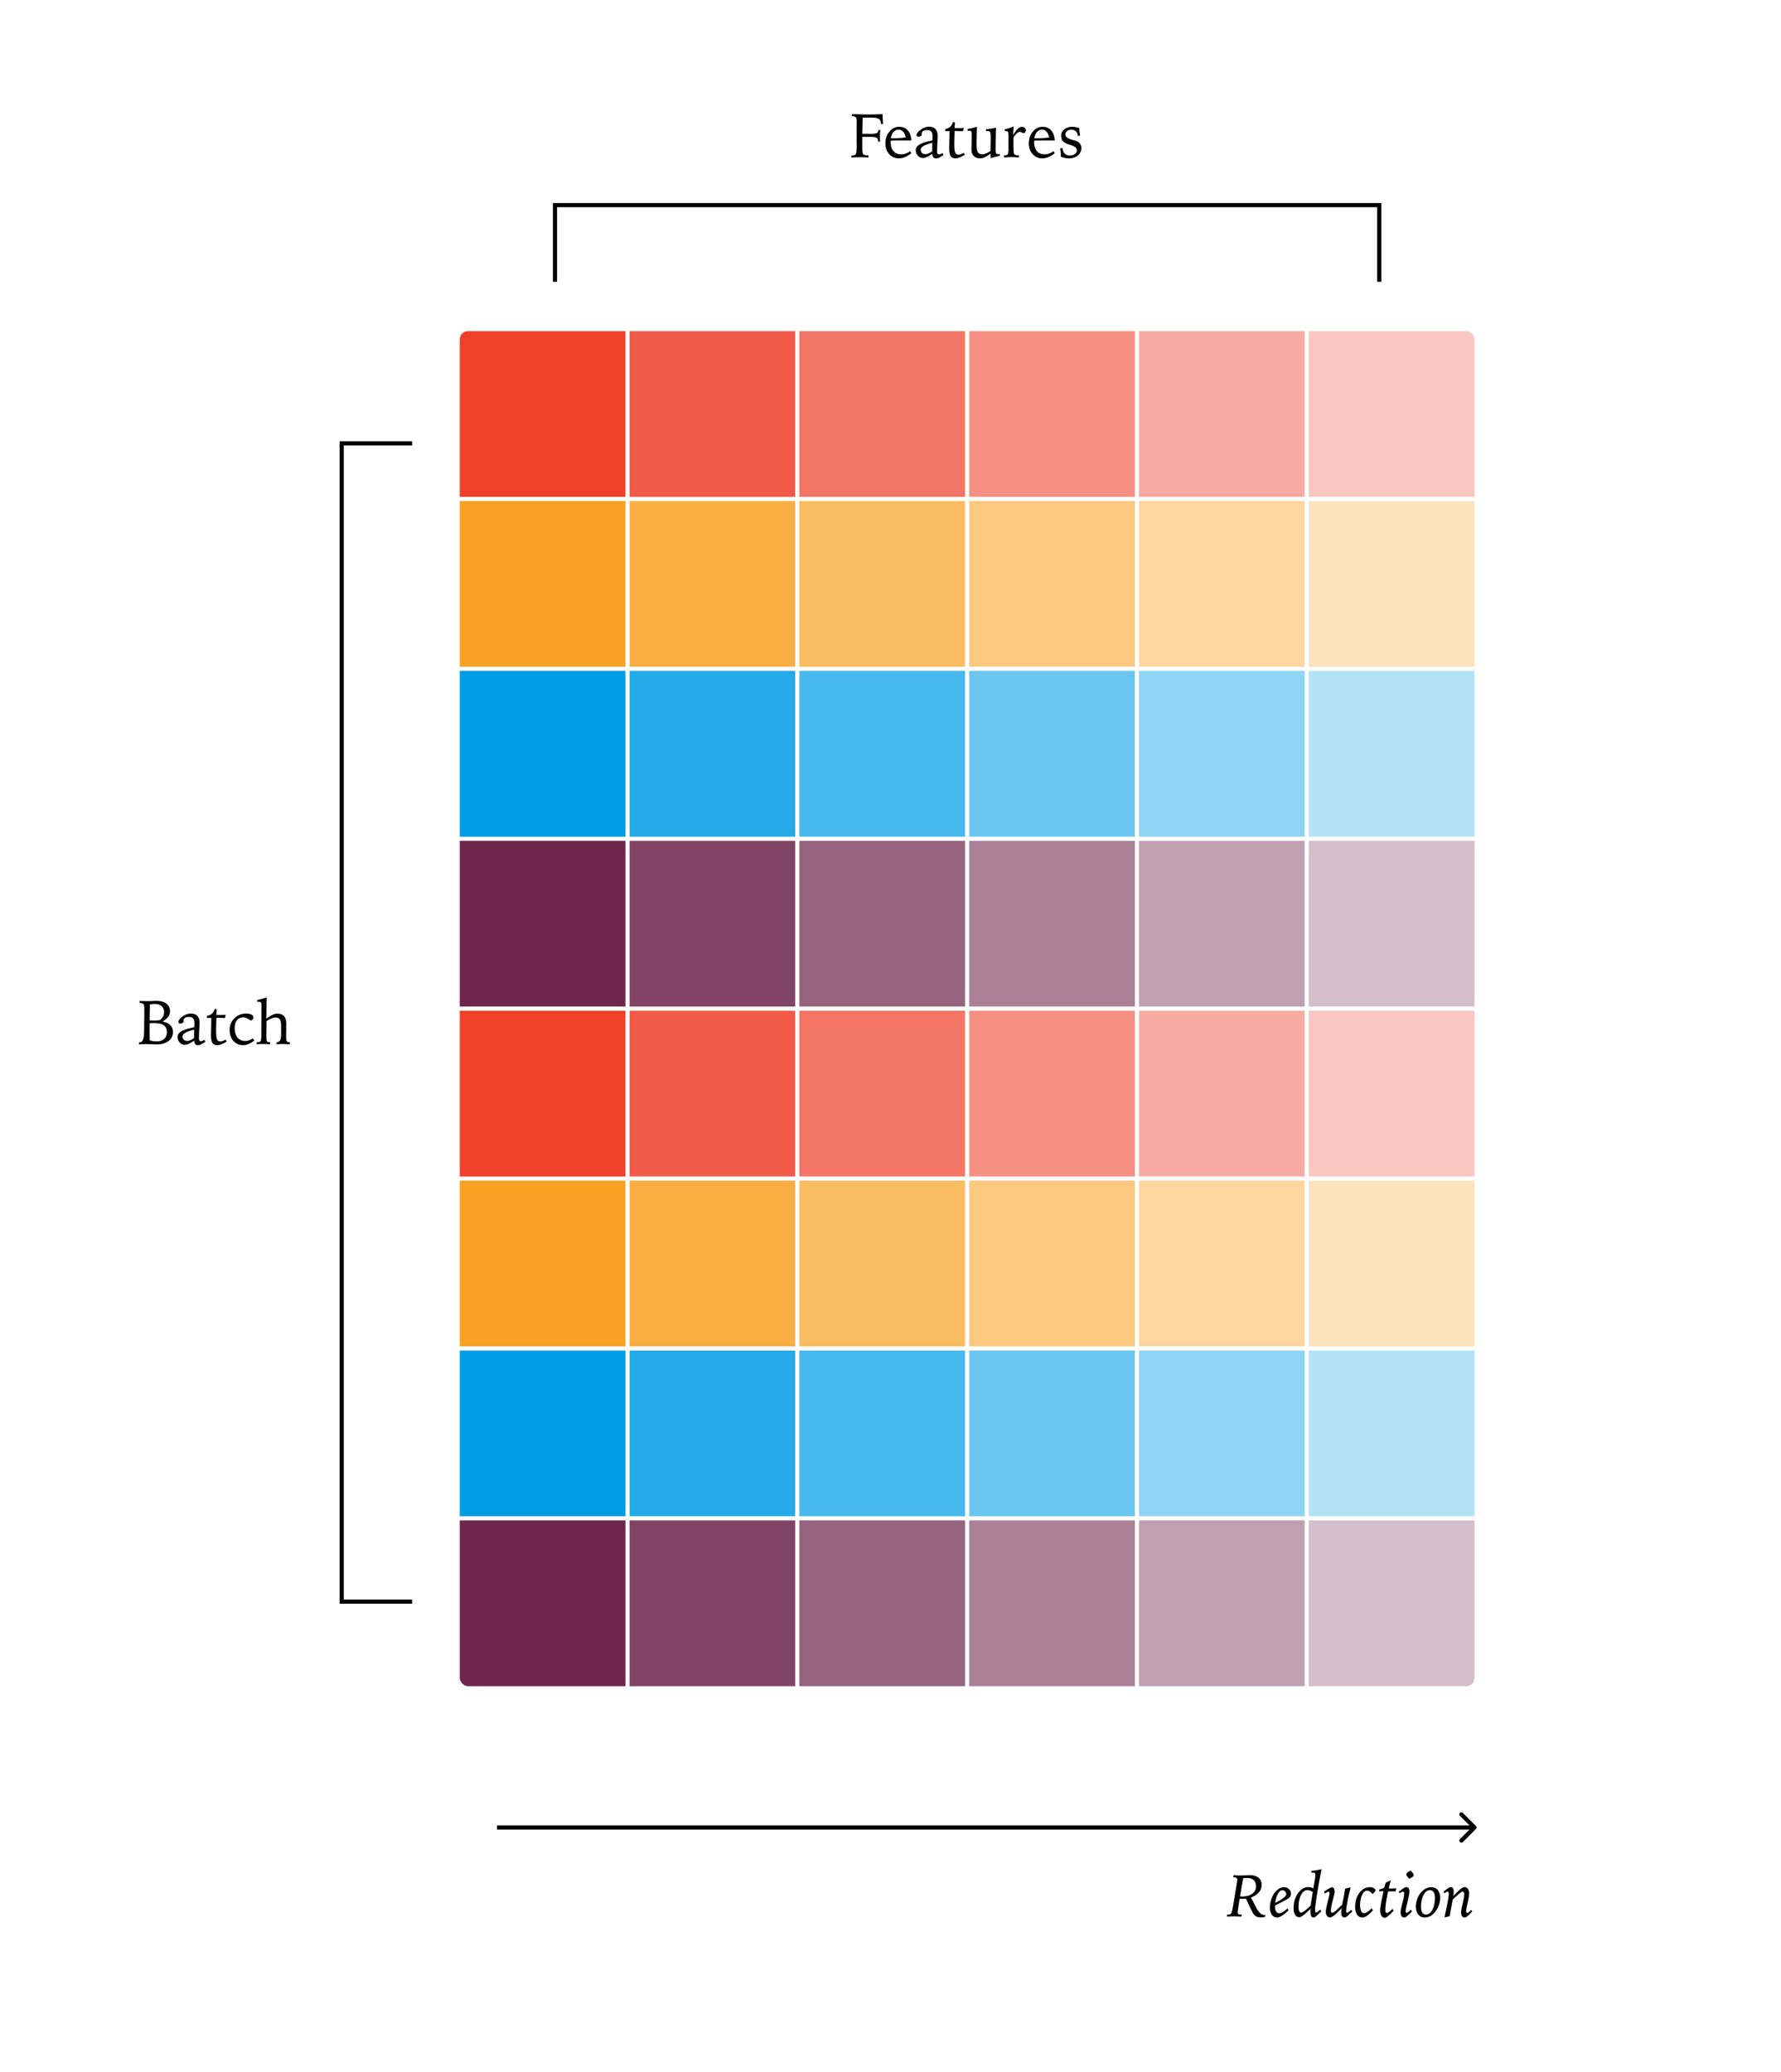
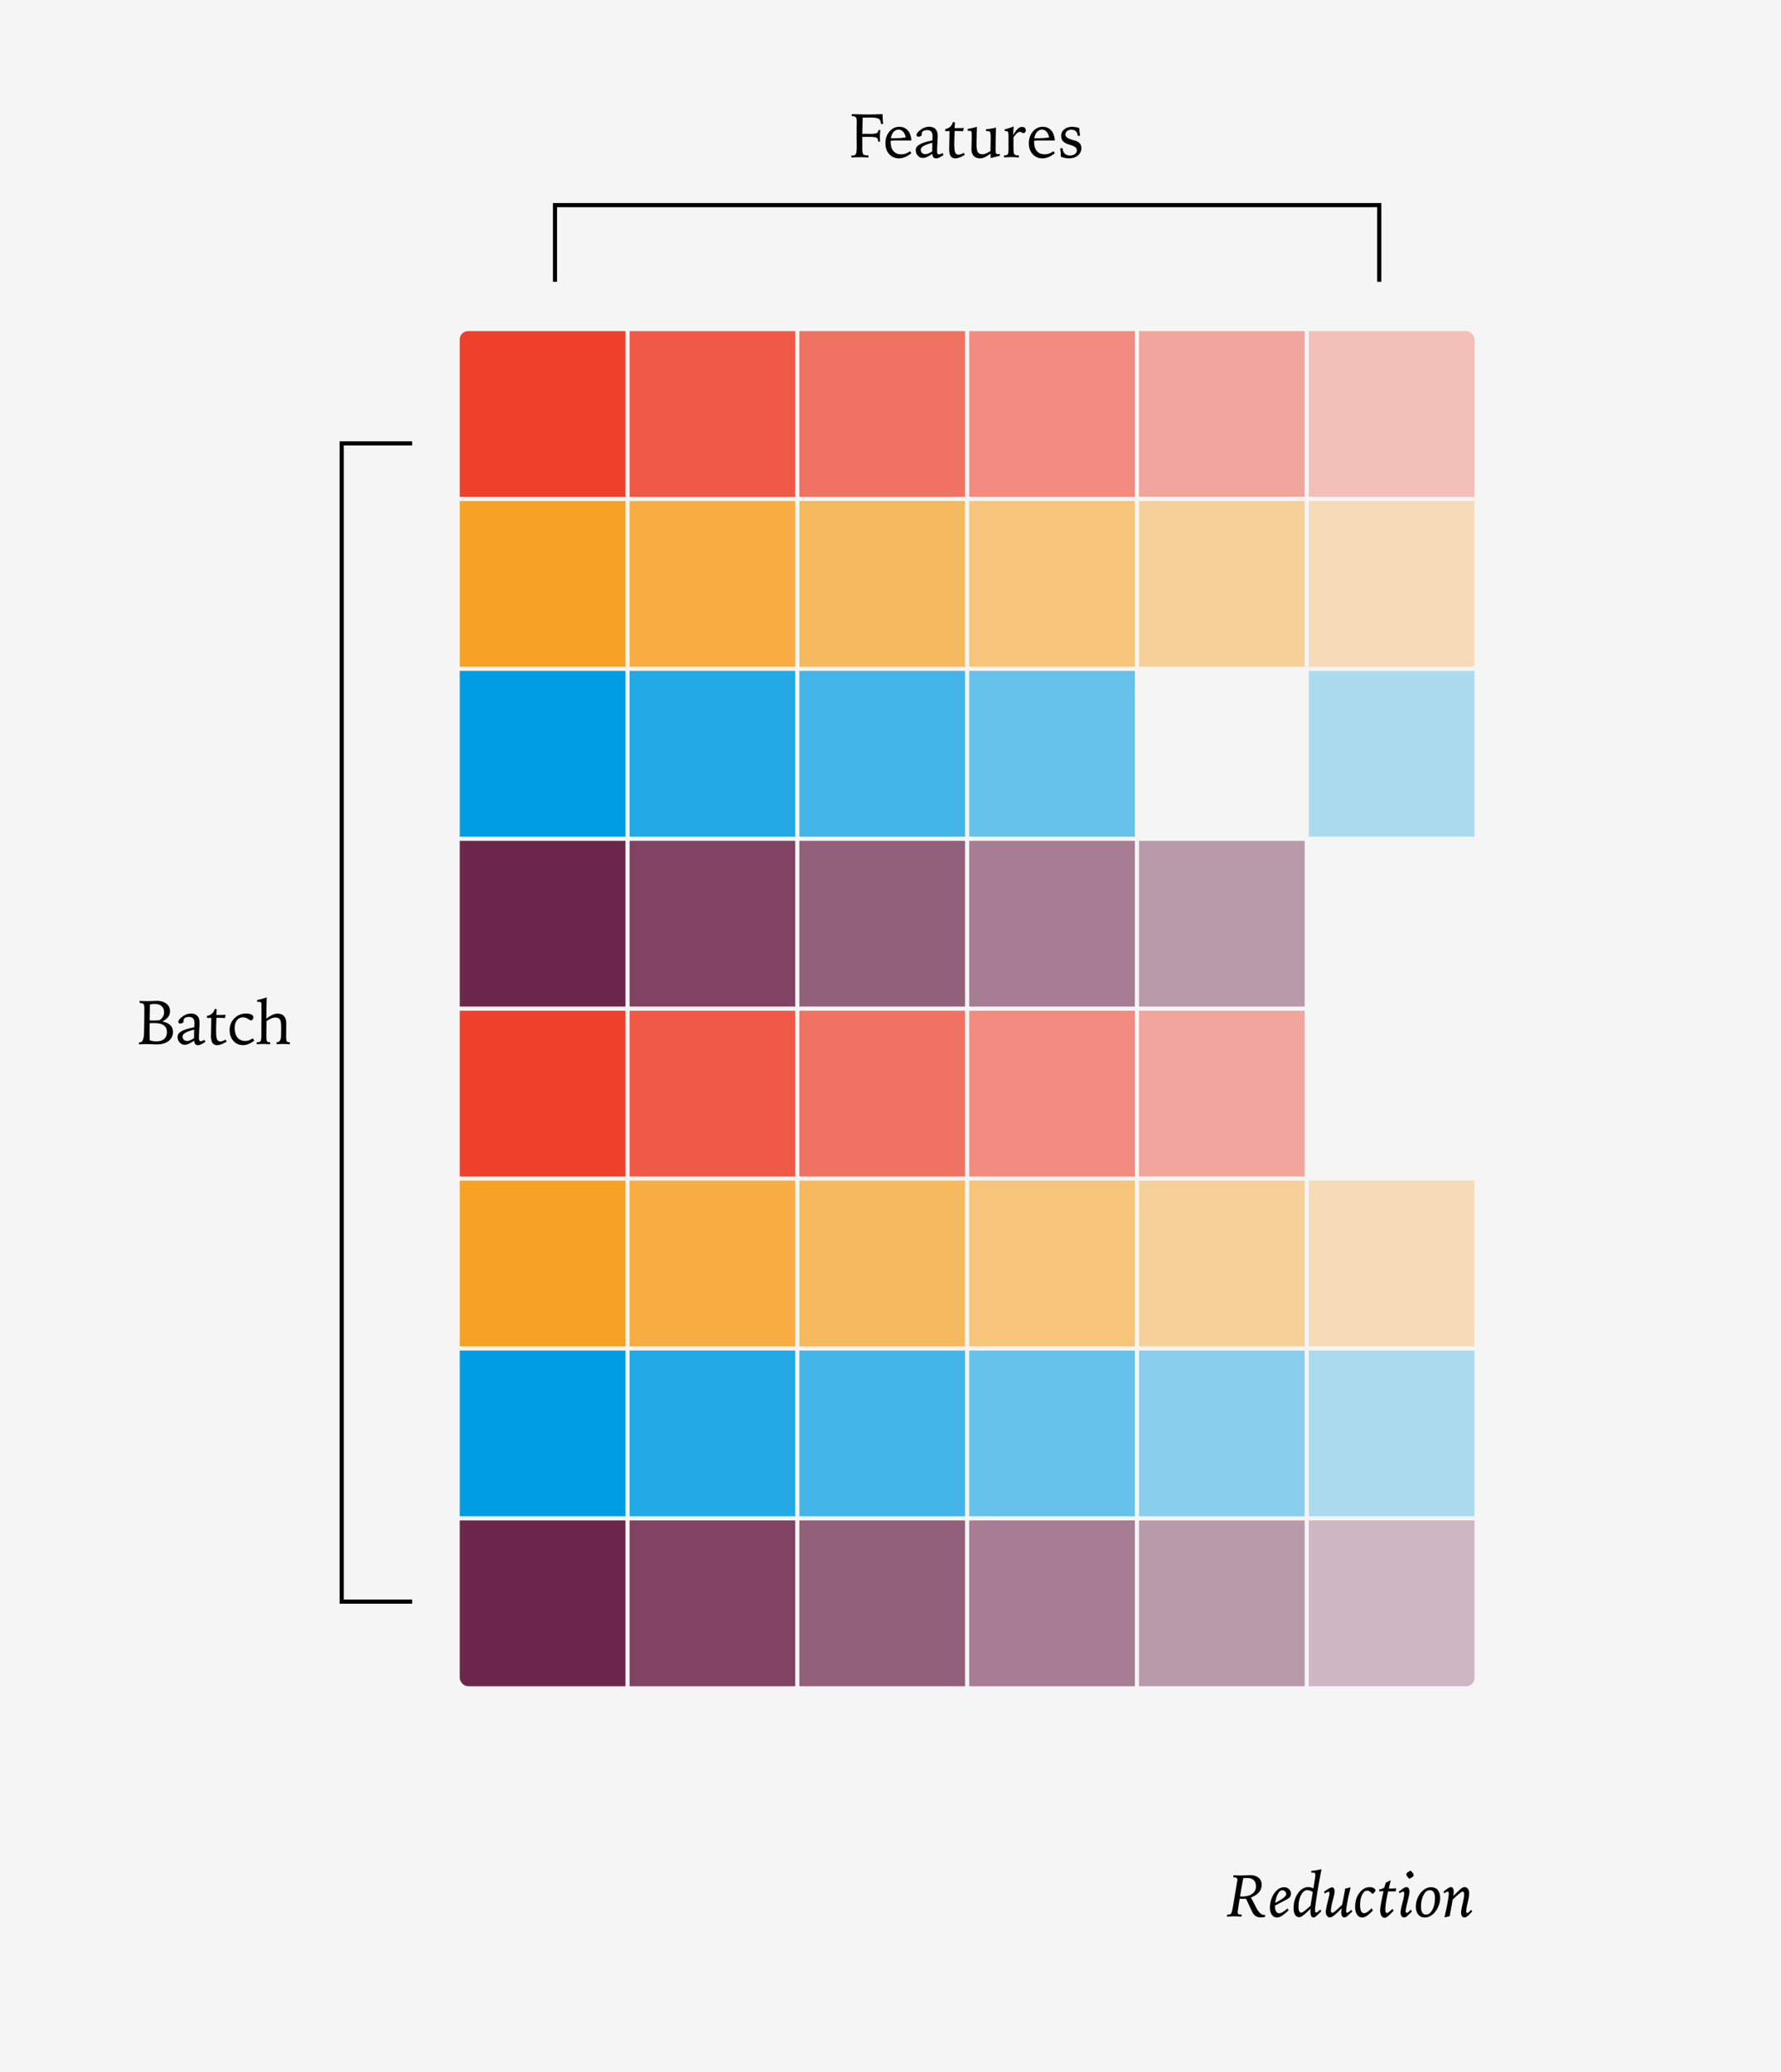
<svg xmlns="http://www.w3.org/2000/svg" width="430" height="500" fill="none" viewBox="0 0 430 500">
  <path fill="#f5f5f5" d="M0 0h430v500H0z" />
-   <path fill="#fff" d="M0 0h430v500H0z" />
  <g clip-path="url(#clip0_249_8276)">
    <path fill="#ef402c" d="M111 79.902h40v40h-40z" />
    <path fill="#ef402c" d="M152 79.902h40v40h-40z" opacity=".86" />
    <path fill="#ef402c" d="M193 79.902h40v40h-40z" opacity=".72" />
    <path fill="#ef402c" d="M234 79.902h40v40h-40z" opacity=".58" />
    <path fill="#ef402c" d="M275 79.902h40v40h-40z" opacity=".44" />
    <path fill="#ef402c" d="M316 79.902h40v40h-40z" opacity=".3" />
    <path fill="#f7a224" d="M111 120.902h40v40h-40z" />
    <path fill="#f7a224" d="M152 120.902h40v40h-40z" opacity=".86" />
    <path fill="#f7a224" d="M193 120.902h40v40h-40z" opacity=".72" />
    <path fill="#f7a224" d="M234 120.902h40v40h-40z" opacity=".58" />
    <path fill="#f7a224" d="M275 120.902h40v40h-40z" opacity=".44" />
    <path fill="#f7a224" d="M316 120.902h40v40h-40z" opacity=".3" />
    <path fill="#009de4" d="M111 161.902h40v40h-40z" />
    <path fill="#009de4" d="M152 161.902h40v40h-40z" opacity=".86" />
    <path fill="#009de4" d="M193 161.902h40v40h-40z" opacity=".72" />
    <path fill="#009de4" d="M234 161.902h40v40h-40z" opacity=".58" />
-     <path fill="#009de4" d="M275 161.902h40v40h-40z" opacity=".44" />
    <path fill="#009de4" d="M316 161.902h40v40h-40z" opacity=".3" />
    <path fill="#6d274c" d="M111 202.902h40v40h-40z" />
    <path fill="#6d274c" d="M152 202.902h40v40h-40z" opacity=".86" />
    <path fill="#6d274c" d="M193 202.902h40v40h-40z" opacity=".72" />
    <path fill="#6d274c" d="M234 202.902h40v40h-40z" opacity=".58" />
    <path fill="#6d274c" d="M275 202.902h40v40h-40z" opacity=".44" />
-     <path fill="#6d274c" d="M316 202.902h40v40h-40z" opacity=".3" />
    <path fill="#ef402c" d="M111 243.902h40v40h-40z" />
    <path fill="#ef402c" d="M152 243.902h40v40h-40z" opacity=".86" />
    <path fill="#ef402c" d="M193 243.902h40v40h-40z" opacity=".72" />
    <path fill="#ef402c" d="M234 243.902h40v40h-40z" opacity=".58" />
    <path fill="#ef402c" d="M275 243.902h40v40h-40z" opacity=".44" />
-     <path fill="#ef402c" d="M316 243.902h40v40h-40z" opacity=".3" />
    <path fill="#f7a224" d="M111 284.902h40v40h-40z" />
    <path fill="#f7a224" d="M152 284.902h40v40h-40z" opacity=".86" />
    <path fill="#f7a224" d="M193 284.902h40v40h-40z" opacity=".72" />
    <path fill="#f7a224" d="M234 284.902h40v40h-40z" opacity=".58" />
    <path fill="#f7a224" d="M275 284.902h40v40h-40z" opacity=".44" />
    <path fill="#f7a224" d="M316 284.902h40v40h-40z" opacity=".3" />
    <path fill="#009de4" d="M111 325.902h40v40h-40z" />
    <path fill="#009de4" d="M152 325.902h40v40h-40z" opacity=".86" />
    <path fill="#009de4" d="M193 325.902h40v40h-40z" opacity=".72" />
    <path fill="#009de4" d="M234 325.902h40v40h-40z" opacity=".58" />
    <path fill="#009de4" d="M275 325.902h40v40h-40z" opacity=".44" />
    <path fill="#009de4" d="M316 325.902h40v40h-40z" opacity=".3" />
    <path fill="#6d274c" d="M111 366.902h40v40h-40z" />
    <path fill="#6d274c" d="M152 366.902h40v40h-40z" opacity=".86" />
    <path fill="#6d274c" d="M193 366.902h40v40h-40z" opacity=".72" />
    <path fill="#6d274c" d="M234 366.902h40v40h-40z" opacity=".58" />
    <path fill="#6d274c" d="M275 366.902h40v40h-40z" opacity=".44" />
    <path fill="#6d274c" d="M316 366.902h40v40h-40z" opacity=".3" />
  </g>
  <path fill="#000" d="m205.557 37.524.11.015h.175q.587 0 .791-.381.213-.39.213-1.721 0-.22-.008-.784a71 71 0 0 1-.007-.93V31.73q0-.404.007-1.26.008-.864.008-1.319 0-.622-.242-.864-.234-.249-.828-.249h-.117v-.49l2.454.058q.945.015 1.596.015.71 0 1.531-.015.828-.022 1.846-.059 0 .506.029 1.07.037.556.103 1.267l-.506.058q-.05-.93-.52-1.252-.468-.322-2.094-.322-.571 0-1.78.029h-.044a278 278 0 0 1-.081 3.89h.242q.41 0 1.018.006.608.008.828.008 1.077 0 1.421-.198.351-.198.381-.732l.461.029q-.059.55-.081.908a11 11 0 0 0-.014 1.172q.014.3.036.674l-.483.036v-.124q0-.6-.359-.813-.358-.22-1.663-.22h-1.787v2.85q0 1.054.235 1.332.234.271.952.271h.286V38a43 43 0 0 0-2.146-.059q-.257 0-.784.015-.52.014-1.179.044zm14.487-3.618h-3.574q-.418 0-.769.014t-.652.044v.271q0 1.436.659 2.22.666.783 1.875.783.534 0 1.055-.175.52-.184 1.106-.565l.285.47q-.755.615-1.508.93-.748.315-1.48.314-1.421 0-2.344-1.01-.923-1.019-.923-2.608 0-1.692.967-2.842t2.359-1.15q1.296 0 2.065.865.77.864.879 2.439m-1.355-.77q-.22-.9-.667-1.376-.446-.484-1.069-.484-.703 0-1.208.564-.498.564-.652 1.524 1.45 0 2.278-.051.835-.052 1.318-.176m8.906 3.802.205.461q-.549.396-1.003.608-.454.22-.733.22-.468 0-.703-.27-.234-.28-.256-.836-.798.534-1.326.77-.526.226-.945.226-.74 0-1.237-.556-.498-.557-.498-1.363 0-1.37 2.951-2.065.696-.161 1.084-.257 0-.123.008-.358.022-.484.022-.63 0-.763-.315-1.12-.315-.367-.96-.367-.63 0-.996.234-.359.228-.359.623a1 1 0 0 0 .008.102q.006.06.007.088 0 .228-.22.381a.93.93 0 0 1-.527.147q-.264 0-.388-.088-.125-.089-.125-.271 0-.585.989-1.304.988-.725 2.043-.725 1.018 0 1.546.564.527.556.527 1.64 0 .587-.073 1.802-.066 1.216-.066 1.846 0 .476.102.645.111.168.381.168a1 1 0 0 0 .301-.066 8 8 0 0 0 .556-.249m-2.497-2.476-.418.11q-2.38.652-2.38 1.538 0 .484.307.791.308.3.813.3.308 0 .711-.16a5.5 5.5 0 0 0 .937-.513zm4.987-5.039.484.147q-.044.402-.073.725-.022.315-.03.622h.52q.418 0 .85-.007.432-.015.872-.037l-.176.799q-.47-.037-.886-.044-.41-.015-.821-.015h-.344l-.066 1.934q-.015.666-.015 1.106 0 1.655.227 2.16.228.498.813.498.243 0 .535-.102.3-.102.725-.337l.242.483a8 8 0 0 1-1.275.645q-.57.213-.996.212-.783 0-1.142-.534-.359-.543-.359-1.736 0-.234.029-1.67.037-1.443.037-2.644-.066 0-.191.007-.607.022-.835.022v-.527q.718-.103 1.187-.527.469-.433.688-1.18m5.787 1.172q-.052 1.435-.081 2.52a62 62 0 0 0-.029 1.494q0 1.567.322 2.095.322.52 1.106.52.389 0 .864-.19a6.7 6.7 0 0 0 1.084-.58q.023-1.126.029-1.86.015-.732.015-1.076v-.498q0-.923-.154-1.158-.153-.234-.593-.234-.073 0-.161.007-.08 0-.169.008l-.043-.47q.622-.043 1.223-.138.607-.096 1.186-.235-.043 1.253-.066 2.234a82 82 0 0 0-.022 1.714q0 .3-.007.754a42 42 0 0 0-.007.594q0 .681.117.893.117.213.439.213.073 0 .169-.015.102-.015.263-.059l.059.455-2.234.564-.029-1.092q-.791.6-1.392.88-.593.277-1.084.277-1.003 0-1.567-.578-.564-.579-.564-1.611 0-.264.022-1.107.007-.351.007-.549l.022-.82q0-.205.007-.52.008-.322.008-.44 0-.63-.11-.835-.103-.204-.388-.205-.088 0-.205.015l-.242.03-.051-.477q.527-.088 1.084-.212.563-.132 1.172-.308m8.877-.08q-.052.498-.081 1.01-.03.506-.044 1.077.593-1.047 1.091-1.509.506-.46 1.04-.461.418 0 .66.227.241.22.241.6 0 .271-.161.47a.46.46 0 0 1-.366.19q-.132 0-.41-.14-.271-.146-.469-.146-.381 0-.762.337-.381.33-.798 1.033v.805q0 1.172.015 1.905.021.724.058.922.066.374.279.513.22.14.739.14h.213V38q-.572-.044-1.018-.066a16 16 0 0 0-1.634 0q-.447.022-.937.066v-.513h.168q.535 0 .725-.256t.191-1.194v-3.149q0-.792-.11-1.018-.11-.228-.403-.227-.058 0-.124.007-.066 0-.22.022l-.088-.454q.52-.117 1.069-.293.55-.176 1.136-.41m9.924 3.39h-3.574q-.418 0-.769.015t-.652.044v.271q0 1.436.659 2.22.666.783 1.875.783.534 0 1.055-.175.52-.184 1.106-.565l.285.47a6.2 6.2 0 0 1-1.509.93q-.747.315-1.479.314-1.421 0-2.344-1.01-.923-1.019-.923-2.608 0-1.692.967-2.842t2.359-1.15q1.296 0 2.065.865.77.864.879 2.439m-1.355-.768q-.22-.9-.667-1.377-.446-.484-1.069-.484-.704 0-1.208.564-.499.564-.652 1.524 1.45 0 2.278-.051.835-.052 1.318-.176m7.28-2.234q0 .447.044.9.052.455.139.916l-.556.088q-.088-.762-.484-1.135-.395-.374-1.106-.374-.615 0-1.01.337-.396.33-.396.842 0 .814 1.729 1.29l.461.124q.864.241 1.26.689.403.446.403 1.172 0 1.068-.843 1.765-.834.695-2.146.695a5 5 0 0 1-.974-.102 6 6 0 0 1-1.018-.308q.007-.073.007-.154.008-.08.008-.249 0-.336-.044-.725a10 10 0 0 0-.117-.835l.549-.131q.117.908.571 1.362.454.447 1.26.447.732 0 1.194-.352.468-.36.469-.923 0-.79-1.553-1.26l-.227-.073q-1.113-.336-1.568-.828-.446-.49-.446-1.303 0-.938.747-1.553.747-.623 1.911-.623.36 0 .777.074.425.073.959.227" />
  <path fill="#000" d="M36.135 246.236q.168.015.359.022h.586q.417 0 .769-.015.358-.015.688-.051a2.7 2.7 0 0 0 .806-.857q.27-.483.27-1.062 0-.93-.593-1.465-.593-.542-1.626-.542-.226 0-.527.029-.293.03-.666.088-.023.982-.044 2.278-.015 1.296-.022 1.575m.014 4.812q.426.124.835.19.41.059.799.059 1.2 0 1.86-.586t.66-1.633q0-1.114-.74-1.648-.74-.543-2.271-.542-.249 0-.505.007-.25 0-.652.022 0 .308-.008.908-.006.594-.007.872 0 .454.007.967zm-2.592.476.095.015h.146q.975 0 .99-2.74.006-.689.014-1.076l.03-2q.006-.645.006-1.252.008-.609.008-1.319 0-.63-.235-.871-.234-.242-.835-.242h-.058v-.513q.468.037.915.052.454.014.916.014.512 0 1.26-.029.746-.036.974-.037 1.509 0 2.38.674.879.667.879 1.802 0 .799-.432 1.384-.425.58-1.414 1.121 1.29.249 1.927.879.636.63.637 1.662 0 1.34-1.062 2.161-1.062.82-2.835.82-.322 0-1.208-.036-.887-.037-1.465-.037-.242 0-.674.015a40 40 0 0 0-.96.044zm15.813-.586.205.461q-.55.396-1.004.608-.454.22-.732.22-.47 0-.703-.271-.235-.278-.257-.835-.798.535-1.325.769-.528.228-.945.227-.74 0-1.238-.556-.498-.558-.498-1.363 0-1.37 2.952-2.065.696-.162 1.084-.257 0-.124.007-.358.022-.484.022-.63 0-.762-.315-1.121-.315-.366-.96-.366-.63 0-.995.234-.36.227-.36.623 0 .036.008.102l.007.088q0 .228-.22.381a.93.93 0 0 1-.527.147q-.264 0-.388-.088-.125-.088-.125-.271 0-.586.99-1.304.988-.725 2.043-.725 1.018 0 1.545.564.528.557.528 1.64 0 .587-.074 1.802a37 37 0 0 0-.066 1.846q0 .476.103.644.11.17.38.169a1 1 0 0 0 .301-.066q.19-.074.557-.249m-2.498-2.476-.417.11q-2.38.653-2.38 1.538 0 .484.307.791.308.301.813.301.308 0 .71-.161.403-.162.938-.513zm4.988-5.039.483.147q-.043.402-.073.725-.022.315-.03.622h.52q.419 0 .85-.007.432-.015.872-.036l-.176.798a14 14 0 0 0-.886-.044q-.41-.015-.82-.015h-.345l-.066 1.934q-.015.666-.014 1.106 0 1.655.227 2.16.227.5.813.499.242 0 .534-.103.3-.103.726-.337l.241.483a8 8 0 0 1-1.274.645q-.572.212-.996.212-.785 0-1.143-.534-.359-.543-.359-1.736 0-.234.03-1.67.036-1.443.036-2.644-.066 0-.19.007-.608.022-.835.022v-.527q.718-.102 1.186-.527.469-.433.689-1.18m9.17 7.134.366.557q-.71.542-1.399.82a3.5 3.5 0 0 1-1.304.278q-1.436 0-2.343-1.025-.909-1.032-.909-2.637 0-1.662 1.15-2.812t2.806-1.15q.85 0 1.31.242.462.234.462.659a.8.8 0 0 1-.19.534q-.184.22-.425.22-.081 0-.681-.366-.593-.374-1.136-.374-.952 0-1.516.689-.555.681-.556 1.86 0 1.486.673 2.322.681.828 1.883.828.447 0 .886-.154.447-.154.923-.491m3.362-9.88q-.03 1.23-.052 2.512t-.029 2.629q.82-.622 1.465-.915.645-.3 1.172-.3 1.077 0 1.618.607.542.609.542 1.824l-.007.645q-.007.637-.007 1.274 0 .272-.008.681a36 36 0 0 0-.007.55q0 .82.147 1.069.146.249.556.249l.08-.007a1 1 0 0 1 .103-.008V252a54 54 0 0 0-1.003-.059 15 15 0 0 0-.557-.014q-.351 0-.761.022-.403.014-.843.051l-.007-.513h.11q.938 0 .96-1.714v-.146l.014-1.575v-.3q0-1.333-.315-1.765-.315-.44-1.084-.44-.417 0-.93.205a7.4 7.4 0 0 0-1.194.652l-.037 2.608q0 .219-.007.564a27 27 0 0 0-.007.476q0 .907.146 1.179.147.271.564.271.03 0 .088-.007a1 1 0 0 1 .103-.008V252a20 20 0 0 0-.872-.051 13 13 0 0 0-1.362-.008q-.374.015-.974.052v-.506q.043 0 .124.008.081.007.117.007.506 0 .681-.264.177-.27.176-1.56v-.542l.03-5.508v-1.259q0-.315-.14-.469-.131-.162-.402-.161-.103 0-.337.044l-.081.014-.11-.476q.6-.117 1.18-.271.577-.161 1.157-.373" />
  <path stroke="#000" d="M134 68V49.5h199V68" />
  <path stroke="#000" d="M99.5 107h-17v279.5h17" />
  <path fill="#000" d="M299.398 457.637q.096.014.198.014h.308q1.553 0 2.439-.651.893-.653.893-1.773 0-1.004-.549-1.523-.549-.52-1.597-.52a7 7 0 0 0-.402.014q-.236.015-.528.044l-.491 2.747q-.175 1.033-.271 1.648m-3.09 4.38h.285q.454 0 .645-.257.198-.264.403-1.45l1.062-6.328q.021-.11.036-.205.015-.096.015-.154 0-.3-.205-.439-.198-.147-.608-.147h-.198l.095-.542q.462.043.843.066.38.022.688.022.477 0 1.267-.044.798-.044 1.114-.044 1.347 0 2.102.623.76.615.761 1.699 0 1.032-.659 1.816-.659.777-1.933 1.26l1.113 2.117q.043.094.139.285.93 1.817 1.985 1.817.036 0 .11-.008.08-.007.117-.007l-.088.491a8 8 0 0 1-.564.08q-.227.03-.395.03-.667 0-1.136-.242a1.96 1.96 0 0 1-.769-.754q-.212-.345-.791-1.575-.571-1.23-.923-1.948-.234.022-.476.036-.234.008-.483.008a8 8 0 0 1-.286-.008 7 7 0 0 0-.285-.007l-.418 2.761-.037.271a4 4 0 0 0-.007.183q0 .36.154.476.161.118.666.118h.169l-.095.483a45 45 0 0 1-.681-.029q-.858-.03-1.099-.03-.374 0-1.318.044-.257.008-.411.015zm11.55-2.82.073-.037q2.608-1.334 2.608-2.058a.93.93 0 0 0-.279-.674.88.88 0 0 0-.652-.285q-.578 0-1.04.798-.46.798-.71 2.256m2.204-.506-2.241 1.158v.073q0 .871.271 1.326.279.454.799.454.307 0 .769-.271.468-.279 1.194-.894l.256.462q-1.047.966-1.67 1.34-.615.373-1.121.373-.768 0-1.245-.666-.476-.666-.476-1.751 0-.768.249-1.648.257-.885.659-1.545.505-.806 1.158-1.245.651-.44 1.347-.44.71 0 1.187.455.483.446.483 1.091 0 .52-.293.864-.285.337-1.326.864m6.343 1.187.55-3.318a4 4 0 0 0-.718-.337 1.8 1.8 0 0 0-.586-.11q-.901 0-1.516 1.158-.615 1.149-.615 2.871 0 .695.161 1.054.169.36.49.359.22 0 .813-.447.601-.446 1.421-1.23m.015.747-1.245 1.128q-.549.498-.879.688-.323.19-.608.191-.659 0-1.011-.557-.351-.564-.351-1.618 0-2.08 1.047-3.575 1.054-1.494 2.505-1.494.293 0 .593.081.308.074.637.219l.418-2.651q.022-.153.029-.308.015-.16.015-.322 0-.292-.117-.403-.118-.11-.432-.109-.096 0-.198.007a3 3 0 0 0-.213.007l-.029-.432q.608-.059 1.223-.161.623-.102 1.253-.249-.681 3.515-1.121 6.35-.44 2.828-.439 3.435 0 .374.065.527a.245.245 0 0 0 .235.147.4.4 0 0 0 .205-.073 2 2 0 0 0 .308-.242l.446-.403.242.418-.842.827q-.44.425-.637.542a.75.75 0 0 1-.381.117q-.389 0-.572-.366-.175-.366-.175-1.135a5 5 0 0 1 .029-.586m10.071.645-1.011.944a2 2 0 0 1-.491.374.95.95 0 0 1-.439.11q-.33 0-.535-.315-.198-.323-.198-.857 0-.155.022-.366.03-.22.11-.681-1.355 1.384-1.919 1.801t-.959.418q-.418 0-.696-.388-.279-.388-.278-.997 0-.512.439-2.307.11-.425.161-.644.154-.608.227-.974.074-.374.074-.557a.35.35 0 0 0-.074-.234.22.22 0 0 0-.183-.096q-.073 0-.285.103a10 10 0 0 0-.586.315l-.205-.403q.681-.505 1.193-.784.513-.285.725-.285a.53.53 0 0 1 .469.256q.176.257.176.711 0 .57-.454 2.211-.447 1.642-.447 2.461 0 .256.088.381.088.117.271.117.205 0 .696-.402.498-.411 1.662-1.56.279-1.319.447-2.227.176-.915.271-1.633l1.319-.315-.162.725a91 91 0 0 0-.454 1.985l-.175.937q-.132.667-.213 1.275a8 8 0 0 0-.073.857q0 .168.066.263a.2.2 0 0 0 .176.095q.102 0 .38-.197.279-.198.638-.535zm5.302-4.593-.388.381q-.483-.49-.776-.652a1.2 1.2 0 0 0-.586-.161q-.674 0-1.172 1.004-.498.996-.498 2.46 0 .982.256 1.48.257.498.755.498.278 0 .762-.315a6.3 6.3 0 0 0 1.018-.879l.3.52q-.85.901-1.45 1.304-.601.395-1.099.395-.791 0-1.267-.688-.47-.688-.469-1.86 0-2.007 1.026-3.384 1.032-1.377 2.541-1.377.55 0 .938.234.395.234.395.535a.5.5 0 0 1-.066.234 1 1 0 0 1-.22.271m3.999-2.937q-.138.49-.388 1.538-.073.308-.11.454.433 0 .879-.007.454-.015.952-.037l-.175.733a12 12 0 0 0-.44-.007h-1.362q-.344 1.508-.513 2.636-.16 1.128-.161 1.89 0 .322.103.505.11.183.3.183.147 0 .461-.234t.857-.754l.257.468q-1.055 1.084-1.451 1.385-.394.293-.666.293-.506 0-.806-.476-.3-.477-.3-1.297 0-.534.168-1.531.169-1.003.638-3.105-.117 0-.308.007l-.249.008h-.505l.088-.491q.336-.015.615-.117.285-.103.571-.323.066-.263.147-.549.087-.293.197-.615zm4.842 7.097.256.433q-.9.93-1.252 1.186t-.623.256a.73.73 0 0 1-.622-.322q-.235-.33-.235-.879 0-.688.432-2.3.44-1.611.44-2.321 0-.183-.088-.293a.28.28 0 0 0-.227-.11.75.75 0 0 0-.308.095 4 4 0 0 0-.476.293l-.22-.388.975-.711q.277-.204.483-.293a.9.9 0 0 1 .388-.095q.345 0 .542.286.205.278.205.769 0 .534-.381 2.095l-.131.527a33 33 0 0 0-.315 1.37q-.103.541-.103.747 0 .183.081.3a.24.24 0 0 0 .205.117q.117 0 .307-.146.19-.147.667-.616m-.059-9.441.418.469q.175.183.241.33a.6.6 0 0 1 .074.285.47.47 0 0 1-.11.293 1.1 1.1 0 0 1-.308.264l-.644.359-.469-.557a1.4 1.4 0 0 1-.191-.285.6.6 0 0 1-.044-.227q0-.169.088-.293a.9.9 0 0 1 .301-.257zm4.592 4.732q-.849 0-1.464 1.164-.616 1.165-.616 2.872 0 .9.308 1.377.315.476.908.476.894 0 1.516-1.143.63-1.15.63-2.812 0-.99-.315-1.458-.315-.476-.967-.476m.315-.711q1.092 0 1.656.682.571.674.571 1.977 0 .747-.293 1.597a5.8 5.8 0 0 1-.791 1.523q-.534.733-1.216 1.128a2.8 2.8 0 0 1-1.421.388q-.98 0-1.567-.71-.579-.71-.579-1.904 0-.886.286-1.729.286-.842.82-1.523a4 4 0 0 1 1.194-1.055q.674-.374 1.34-.374m5.406 2.103 1.186-1.158q.623-.593.938-.783.322-.19.608-.191.483 0 .783.425.308.425.308 1.121 0 .71-.359 2.197-.359 1.479-.359 2.109 0 .19.073.293.073.096.213.095a.36.36 0 0 0 .161-.051 1 1 0 0 0 .198-.154l.556-.542.257.389-.799.813q-.285.293-.571.461-.278.168-.491.168a.72.72 0 0 1-.6-.315q-.227-.321-.227-.842 0-.623.373-2.19.374-1.575.374-2.292a.7.7 0 0 0-.117-.432.34.34 0 0 0-.301-.169q-.286 0-1.75 1.355-.389.358-.608.564l-.462 2.578-.043.22q-.154.783-.184 1.201l-1.303.322q.483-2.101.761-3.654.286-1.553.286-2.037 0-.292-.066-.417a.22.22 0 0 0-.212-.132q-.089 0-.293.103a6 6 0 0 0-.506.3l-.197-.388.234-.191q1.128-.908 1.509-.908.366 0 .542.279.176.27.176.849 0 .205-.022.462-.022.255-.066.542" />
-   <path fill="#000" d="M356.354 441.354a.5.5 0 0 0 0-.708l-3.182-3.182a.502.502 0 0 0-.708.708l2.829 2.828-2.829 2.828a.502.502 0 0 0 .708.708zM120 441v.5h236v-1H120z" />
  <defs>
    <clipPath id="clip0_249_8276">
      <rect width="245" height="327" x="111" y="79.902" fill="#fff" rx="2" />
    </clipPath>
  </defs>
</svg>